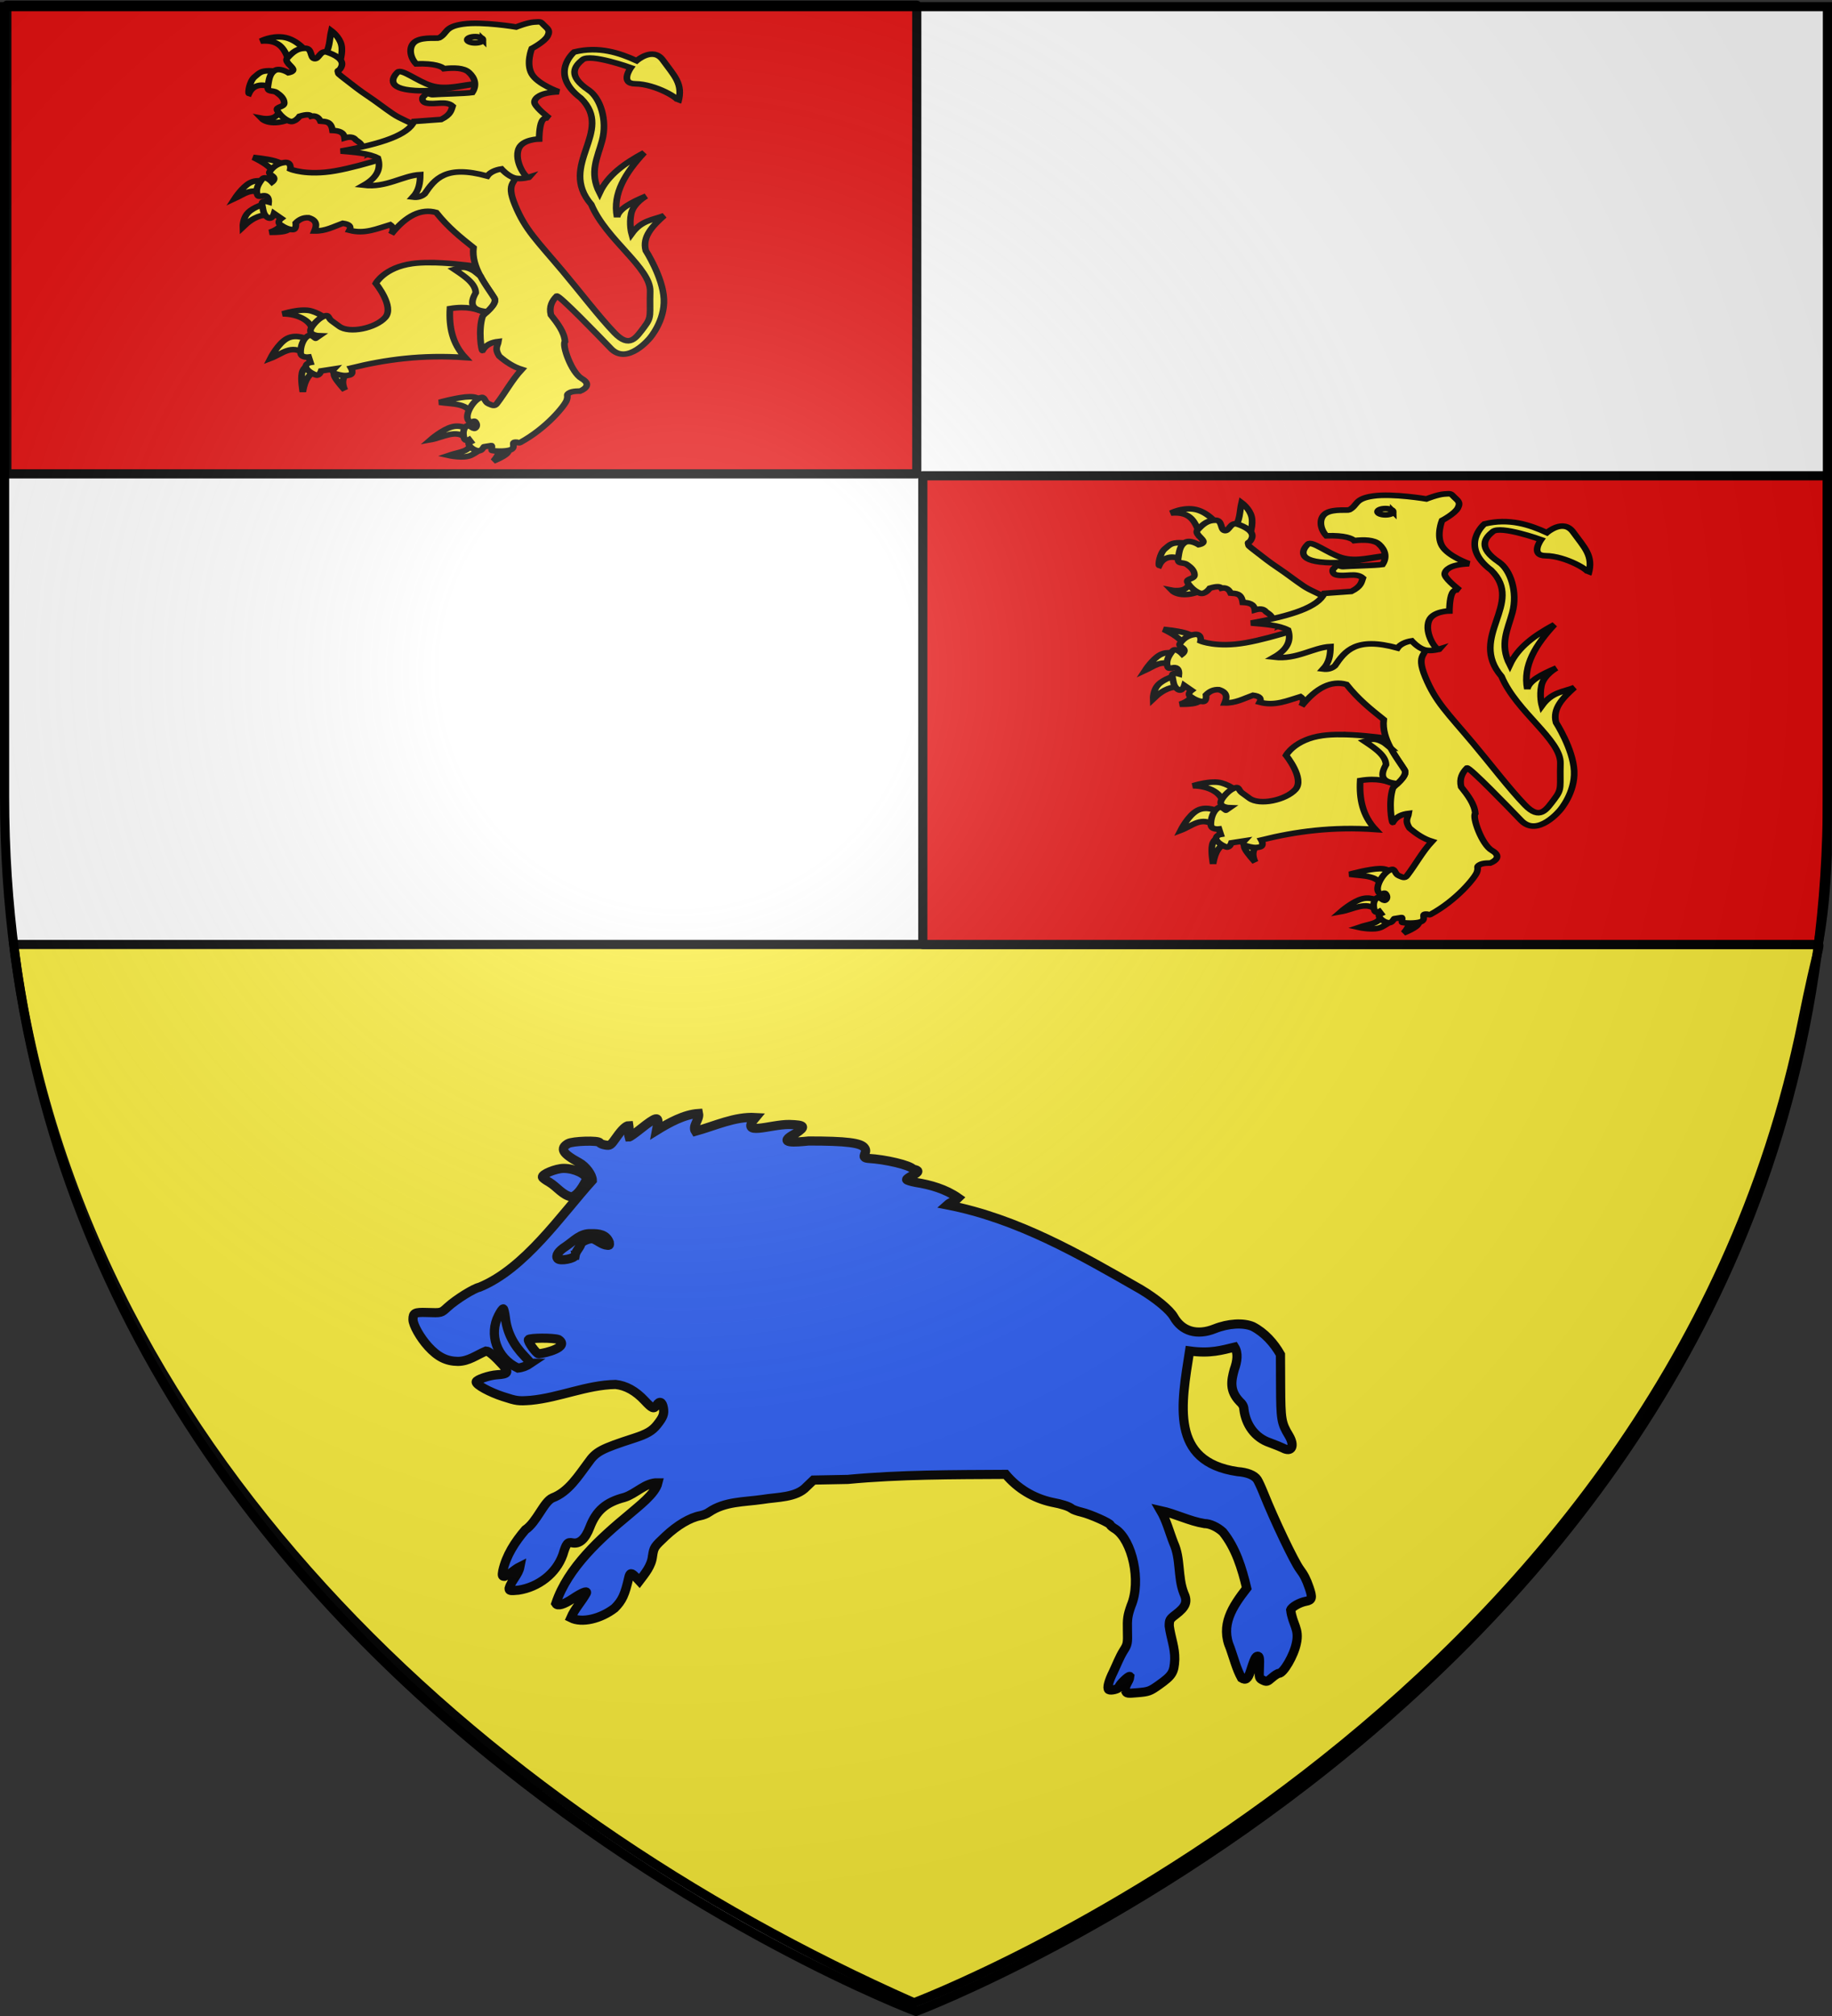
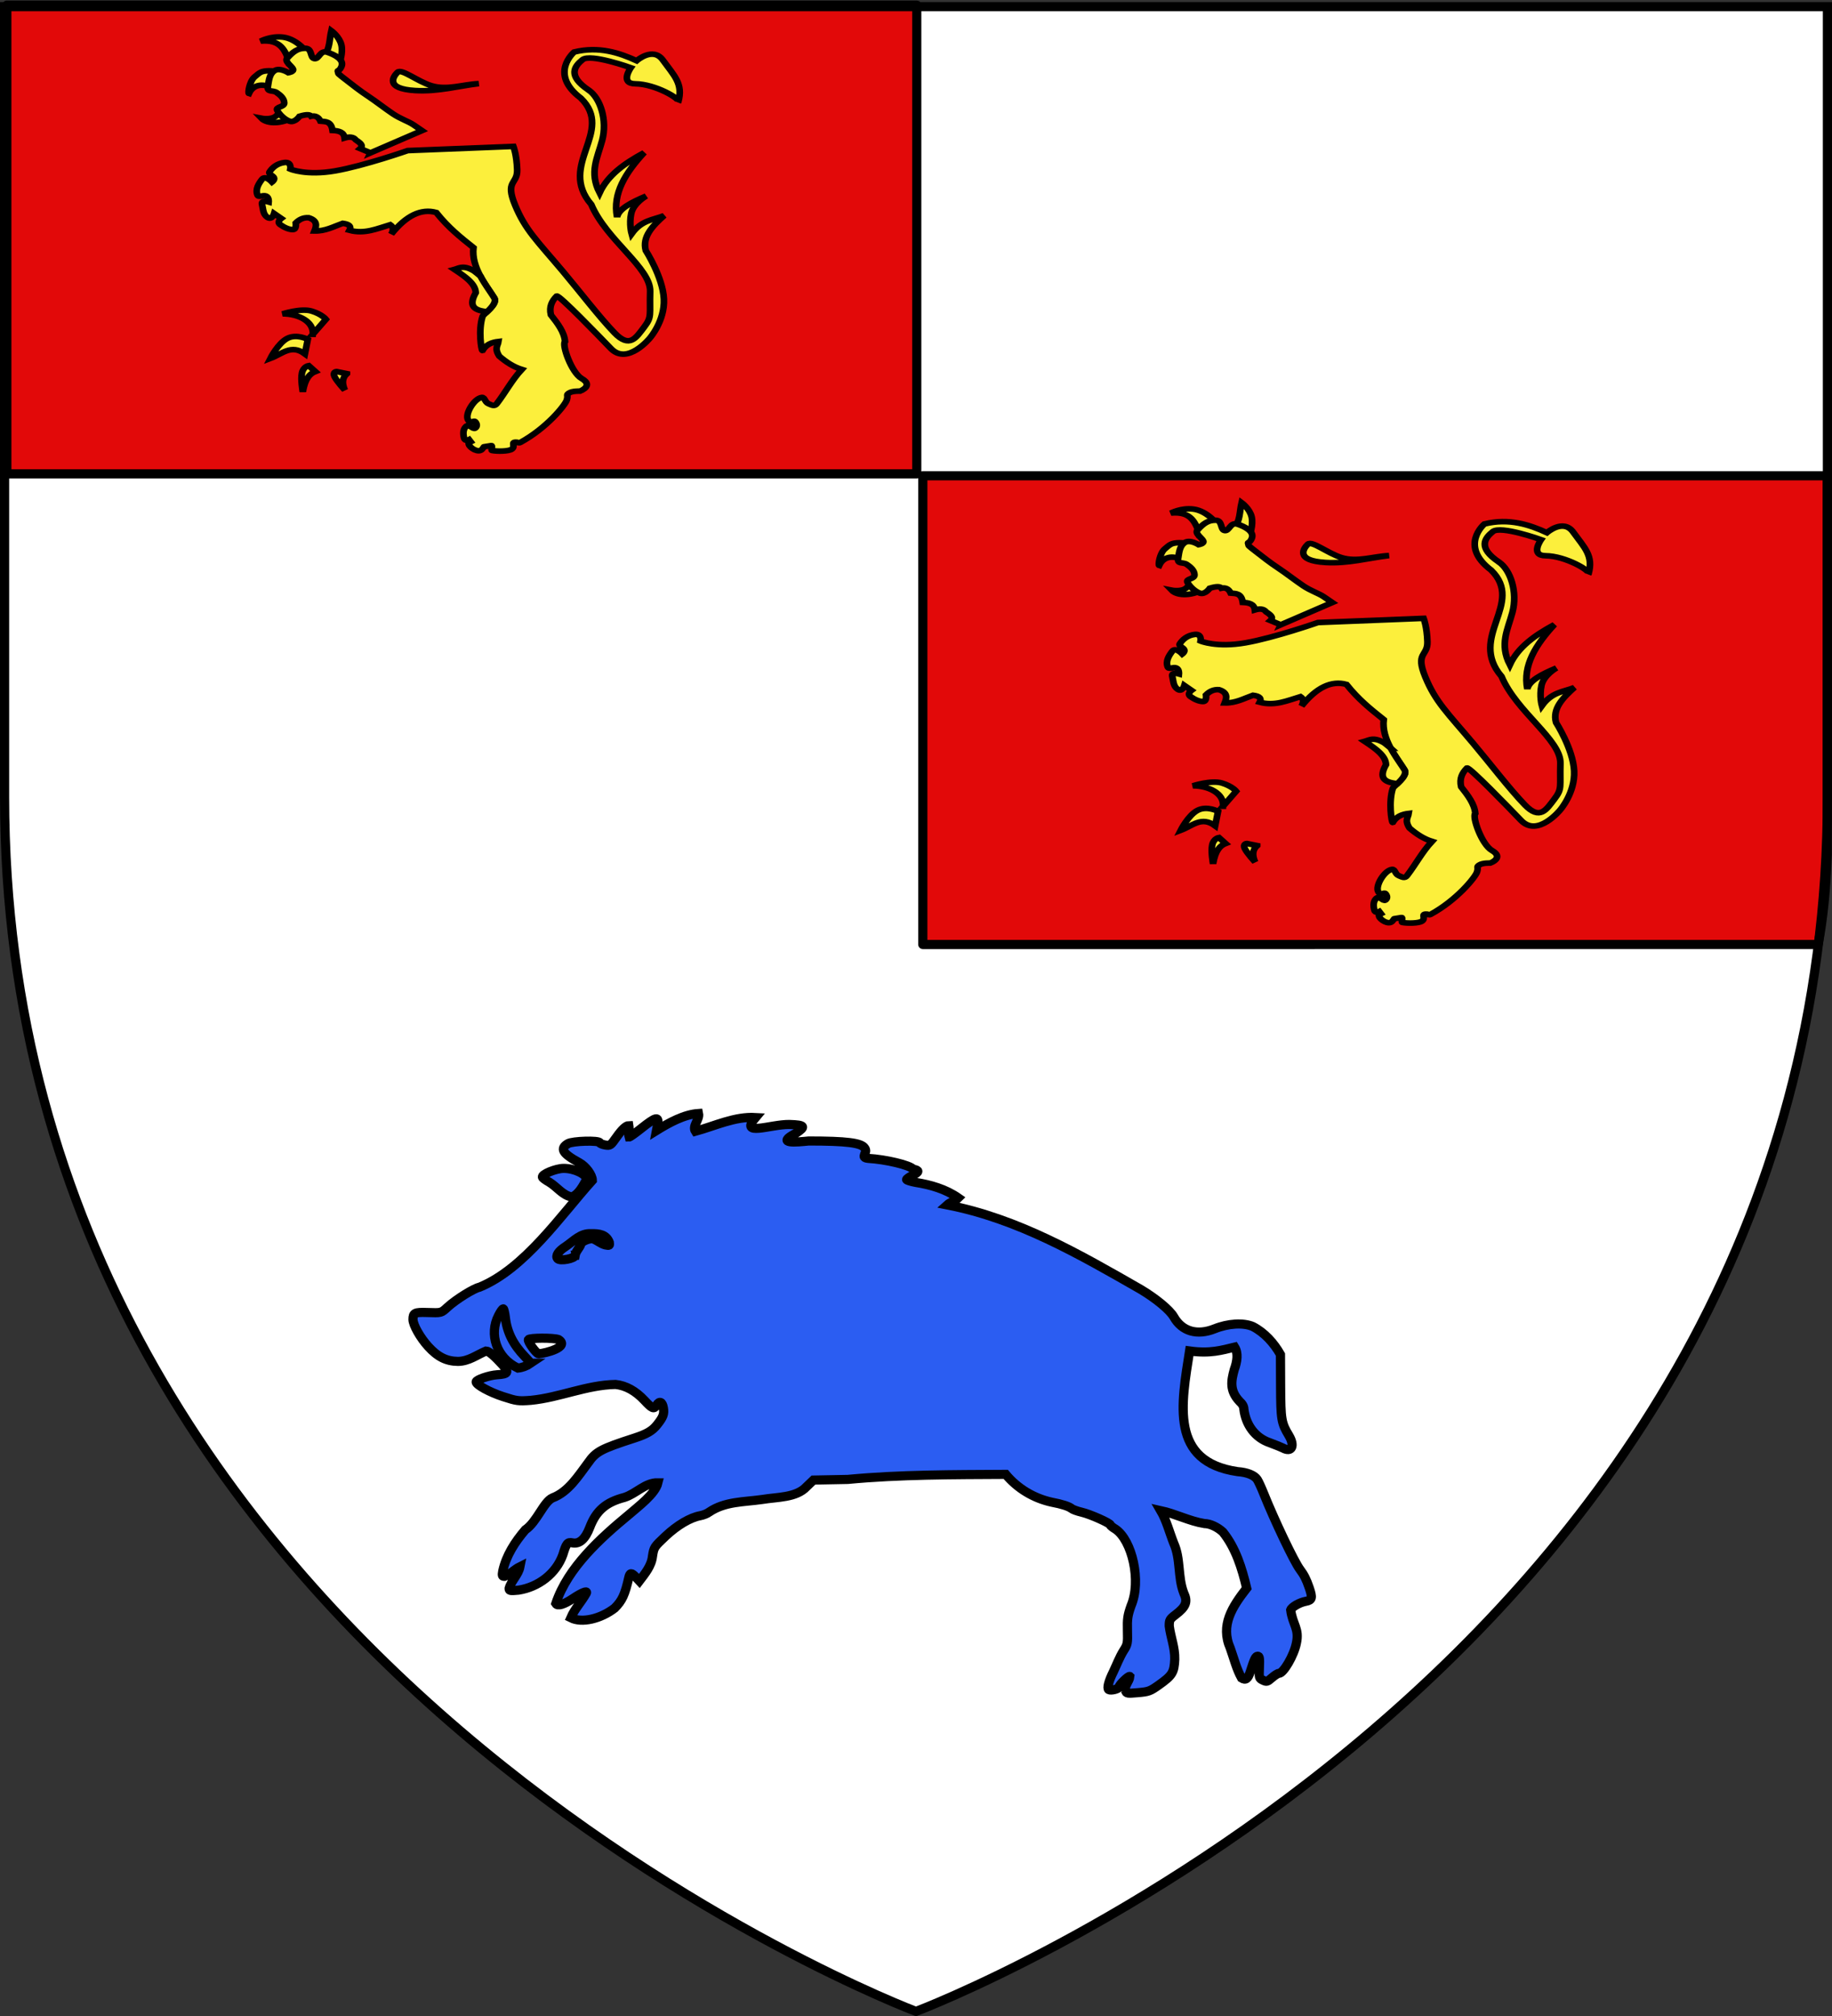
<svg xmlns="http://www.w3.org/2000/svg" xmlns:xlink="http://www.w3.org/1999/xlink" height="660" width="600" version="1.0">
  <rect width="100%" height="100%" fill="#333333" stroke="none" />
  <defs>
    <linearGradient id="b">
      <stop style="stop-color:white;stop-opacity:.314" offset="0" />
      <stop offset=".19" style="stop-color:white;stop-opacity:.251" />
      <stop style="stop-color:#6b6b6b;stop-opacity:.125" offset=".6" />
      <stop style="stop-color:black;stop-opacity:.125" offset="1" />
    </linearGradient>
    <linearGradient id="a">
      <stop offset="0" style="stop-color:#fd0000;stop-opacity:1" />
      <stop style="stop-color:#e77275;stop-opacity:.659" offset=".5" />
      <stop style="stop-color:black;stop-opacity:.323" offset="1" />
    </linearGradient>
    <linearGradient id="c">
      <stop offset="0" style="stop-color:white;stop-opacity:1" />
      <stop offset="1" style="stop-color:white;stop-opacity:1" />
    </linearGradient>
    <radialGradient xlink:href="#b" id="e" gradientUnits="userSpaceOnUse" gradientTransform="matrix(1.353 0 0 1.349 -77.63 -85.747)" cx="221.445" cy="226.331" fx="221.445" fy="226.331" r="300" />
  </defs>
  <g style="display:inline">
    <path style="fill:#fff;fill-opacity:1;fill-rule:evenodd;stroke:none" d="M300 658.5s298.5-112.32 298.5-397.772V2.176H1.5v258.552C1.5 546.18 300 658.5 300 658.5z" />
-     <path style="fill:#fcef3c;fill-opacity:1;fill-rule:evenodd;stroke:#000;stroke-width:3;stroke-linecap:butt;stroke-linejoin:miter;stroke-miterlimit:4;stroke-opacity:1;stroke-dasharray:none;display:inline" d="M299.35 655.665s244.776-92.105 291.014-321.472c4.823-23.923 6.083-24.987 4.96-24.987H4.498c20.04 162.53 151.81 283.292 294.852 346.459z" />
    <path style="fill:#e20909;fill-opacity:1;stroke:#000;stroke-width:3;stroke-linejoin:round;stroke-miterlimit:4;stroke-opacity:1;stroke-dasharray:none" d="M2.237 78.414V1.692h298.015v153.444H2.237V78.414zM302.23 232.484v-76.728H598.46V279.634c-.413 11.606-1.437 21.381-2.988 29.572l-145.127.007H302.23z" />
    <g id="d" style="fill:#fcef3c;stroke:#000;stroke-opacity:1;stroke-width:6.355;stroke-miterlimit:4;stroke-dasharray:none">
      <path style="fill:#fcef3c;fill-opacity:1;fill-rule:evenodd;stroke:#000;stroke-width:6.355;stroke-linecap:butt;stroke-linejoin:miter;stroke-miterlimit:4;stroke-opacity:1;stroke-dasharray:none;display:inline" d="M63.415 130.965c-10.009 7.545-24.988 8.849-30.912 1.406 0 0 10.062 2.355 14.613-3.092 6.175-7.391 6.4-10.884 7.306-9.273l8.993 10.96zM44.305 99.21c-8.763-6.845-19.332-6.062-23.605 5.059-1.132-.425.478-13.93 5.34-18.828 4.998-5.038 6.322-6.815 13.77-7.026 7.446-.21 16.86 4.215 16.86 4.215L44.305 99.21zM59.48 68.298c-4.595-12.573-7.769-25.738-27.54-23.605 0 0 9.869-6.229 21.358-4.496 14.197 2.14 24.64 19.381 23.886 19.67L59.48 68.299zM92.078 60.71c5.989-5.72 5.351-18.067 7.307-27.82 0 0 7.658 6.674 9.555 16.018 1.896 9.344-1.968 21.358-1.968 21.358L92.078 60.71z" transform="matrix(.343 0 0 .288 74.43 .586)" />
      <path style="fill:#fcef3c;fill-opacity:1;fill-rule:evenodd;stroke:#000;stroke-width:6.355;stroke-linecap:butt;stroke-linejoin:miter;stroke-miterlimit:4;stroke-opacity:1;stroke-dasharray:none;display:inline" d="m136.76 171.713-9.835-4.848c3.567-3.799-.505-6.834-4.216-9.905-2.202-3.65-6.235-3.686-10.678-2.108-.64-6.972-5.698-8.264-11.522-8.571-1.298-10.633-6.61-10.024-11.522-10.538-1.979-5.43-5.563-6.455-8.852-5.62-1.083-1.963-4.041-2.52-11.1 0 0 0-4.496 7.727-9.555 5.62-5.058-2.108-9.976-8.15-11.802-12.365-1.827-4.215 6.885-3.372 6.744-8.43-.14-5.059-3.513-8.712-7.306-11.803-3.794-3.092-9.274.28-8.29-7.026.983-7.306 1.44-13.98 6.322-17.844 4.883-3.864 13.208 2.388 13.208 2.388s5.445-.983 4.444-4.18c-1.001-3.197-8.448-8.606-5.568-12.4 5.761-7.587 10.117-11.17 17.142-11.24 7.026-.07 4.426 10.889 8.852 11.802 4.426.913 5.234-10.046 12.225-7.306 6.99 2.74 16.1 8.217 13.77 15.737-1.981 6.388-4.326 4.169-3.556 6.447 1.076 3.184-1.918.37 9.457 10.835 4.833 4.447 11.5 10.771 19.128 16.76 7.629 5.989 16.383 14.194 23.916 20.225 7.533 6.03 14.686 8.482 19.676 12.517 4.99 4.034 8.096 6.561 8.096 6.561l-49.178 25.292zM81.689 378.002c1.088-14.822-14.085-23.326-28.813-23.249 0 0 17.586-6.805 27.62-3.18 10.035 3.627 13.712 9.34 13.712 9.34l-12.52 17.09zM74.138 400.258c-13.07-11.426-21.685.105-32.986 5.166 0 0 7.352-17.436 16.294-22.851 8.942-5.415 19.474 1.192 19.474 1.192l-2.782 16.493zM84.073 420.328c-5.28 2.459-9.801 7.955-11.922 23.05 0 0-2.186-14.01-.795-21.46 1.39-7.452 6.359-8.347 6.359-8.347l6.358 6.757zM114.277 422.712c-4.496 4.583-4.907 10.917-1.987 18.679 0 0-7.948-10.234-9.935-15.5-1.987-5.265 1.987-5.563 1.987-5.563l9.935 2.384z" transform="matrix(.343 0 0 .288 74.43 .586)" />
-       <path style="fill:#fcef3c;fill-opacity:1;fill-rule:evenodd;stroke:#000;stroke-width:6.355;stroke-linecap:butt;stroke-linejoin:miter;stroke-miterlimit:4;stroke-opacity:1;stroke-dasharray:none;display:inline" d="M193.118 296.464c-5.848 0-11.483.341-16.462 1.158-26.556 4.356-34.833 22.47-34.833 22.47s18.115 26.553 8.982 38.778c-9.133 12.224-34.157 18.494-43.847 10.108l-7.292-6.322c-3.565-3.084-2.11-7.848-7.73-5.038-5.62 2.81-10.815 10.724-11.956 13.614-3.173 8.036 7.887 8.45 7.887 8.45l-3.38 2.785c-.32.72-3.883-5.116-7.292-2.785-5.416 3.703-7.308 13.206-7.167 19.247.14 6.042 7.73 4.914 7.73 4.914l1.69 6.166s-4.943.995-4.381 5.07c.562 4.074 6.927 8.28 9.983 9.263 3.056.984 4.632-4.757 4.632-4.757l12.237-2.253s-3.102 3.916 1.815 5.602c4.918 1.686 8.747 2.688 13.208 1.283 4.46-1.405 1.283-7.887 1.283-7.887 32.505-9.58 67.579-15.4 109.038-11.924-12.449-15.81-15.61-34.98-14.616-55.645 16.252-3.176 25.67.468 34.27 4.945 4.147-4.593 10.694-11.947 8.044-17.026-5.135-9.839-13.337-22.11-17.495-35.96-10.885-1.823-28.433-4.26-44.348-4.256zM44.133 194.395c-2.452-6.44-9.972-12.1-19.275-17.487 0 0 12.866 1.391 20.467 3.974 7.6 2.583 9.935 6.359 9.935 6.359l-11.127 7.154zM33.402 218.041c-10.233-7.085-17.934 1.024-26.23 5.564 0 0 7.164-13.166 14.516-17.836 7.353-4.67 14.894-.843 14.894-.843l-3.18 13.115zM40.357 242.085c-7.213.069-14.89 1.814-25.435 13.91 0 0-.347-9.688 4.968-16.295 5.316-6.607 16.294-10.134 16.294-10.134l4.173 12.519zM51.88 251.647c-.563 3.908-4.917 7.956-11.386 10.39 0 0 11.487.422 16.157-1.87 4.67-2.29 3.577-5.96 3.577-5.96l-8.348-2.56zM256.156 506.568c3.506 2.248 5.008 5.9-1.987 15.499 0 0 9.836-4.67 13.115-8.743 3.278-4.074 0-7.551 0-7.551l-11.128.795zM232.31 501.401c-.442 10.31-10.165 9.82-21.062 14.307 0 0 14.803 3.974 21.858-.397 7.054-4.372 10.333-8.346 10.333-8.346l-11.128-5.564zM228.337 496.235c-9.748-10.989-22.514-.846-34.178 1.59 0 0 11.425-11.923 20.665-14.705 9.24-2.782 16.295 3.577 16.295 3.577l-2.782 9.538zM235.093 472.787c-3.935-17.375-19.707-15.023-32.589-17.487 0 0 19.077-6.259 29.012-6.358 9.935-.1 10.73 5.961 10.73 5.961l-7.153 17.884z" transform="matrix(.343 0 0 .288 74.43 .586)" />
      <path style="fill:#fcef3c;fill-opacity:1;fill-rule:evenodd;stroke:#000;stroke-width:6.355;stroke-linecap:butt;stroke-linejoin:miter;stroke-miterlimit:4;stroke-opacity:1;stroke-dasharray:none;display:inline" d="M345.078 100.405c11.075 8.859 18.089 34.112 12.862 57.335-4.398 19.543-12.5 35.913-2.43 59.506 7.89-20.262 24.124-33.85 42.525-45.703-17.67 22.65-30.264 46.266-25.832 73.125 1.637-9.22 13.587-16.723 27.819-23.845 0 0-12.121 7.948-14.307 19.87-2.186 11.923.397 23.051.397 23.051 9.537-15.65 20.486-15.753 30.999-20.666-11.013 11.766-21.044 23.813-17.487 39.742 0 0 16.295 30.204 17.288 55.043.994 24.839-13.313 44.312-13.313 44.312s-21.492 31.563-37.358 11.923c-12.475-15.443-49.122-60.528-51.664-59.613-4.446 5.426-7.433 11.824-5.564 21.46 6.455 9.714 12.76 19.454 13.512 30.204-3.215 3.93 6.196 35.503 15.897 42.127 12.02 8.208-1.59 14.307-1.59 14.307s-7.352-.397-10.531 2.186c-3.18 2.583-.415 2.09-2.186 8.147-1.744 5.96-19.17 31.763-44.4 48.091-1.392.901-3.142-.352-3.142-.352-6.753-.76-.8 4.4-4.874 7.904-2.978 2.562-14.168 2.714-18.935 1.501-1.063-.27.909-5.893-.72-5.582l-6.956 1.331c-.053-.009-.458 1.053-1.778 2.886-3.43 4.761-11.667-1.654-12.609-5.45-.62-2.501.34-2.085 1.819-3.033l-1.59-2.46s-3.723 2.523-4.717-1.546c-.993-4.068-1.453-9.887 1.726-13.464 3.18-3.576 6.511 3.792 8.743 1.967 2.232-1.824 1.855-4.995.185-7.298-1.67-2.302-4.236 3.094-6.864-1.91-3.555-6.768 5.883-24.705 13.038-25.764 2.953-.438 2.782 5.365 6.359 7.153 3.577 1.789 5.762 3.386 7.948 0 8.356-12.938 14.485-27.024 23.845-38.947-7.99-2.942-14.964-8.425-21.46-15.102-4.86-9.01-1.398-11.779-.795-16.692-6.364.876-11.86 3.488-15.238 10.333-1.066.355-4.21-23.764.136-38.947.642-2.242 14.814-13.8 11.128-20.864-7.637-14.632-22.084-34.62-19.871-57.229-12.936-12.26-24.193-23-35.57-39.94-14.306-4.77-28.614 3.444-42.92 24.64 2.614-5.345 1.675-8.557-.994-10.73-12.468 4.434-24.466 10.982-38.947 6.358 1.941-4.172.175-6.954-6.359-7.948-8.654 3.623-16.42 9.02-27.025 8.743 2.164-6.24 2.748-12.005-5.563-15.102-5.297-.393-9.136 2.13-12.32 5.961 0 0 .993 7.551-2.782 7.551-3.776 0-8.147-2.384-11.923-5.564-3.775-3.179.795-7.153.795-7.153l-6.756-5.564s-1.987 7.948-6.359 4.372c-4.372-3.577-3.974-9.24-5.166-14.705-1.193-5.465 6.358-2.782 6.358-2.782s.447-5.365-2.558-6.806c-3.006-1.44-7.08 2.236-8.172-1.142-2.186-6.756 1.192-12.916 4.372-17.884 3.179-4.968 9.538 3.18 9.538 3.18s2.93-2.634 1.813-5.093c-1.118-2.459-5.49-3.95-4.198-6.433 2.583-4.968 7.352-9.737 14.307-10.73 6.955-.994 5.564 7.55 5.564 7.55s15.3 7.75 42.921 1.988c27.621-5.763 69.151-23.05 69.151-23.05l100.945-4.77s3.18 9.936 3.577 26.627c.397 16.692-11.873 11.675-1.987 40.14s20.894 40.307 45.902 75.708c15.43 21.844 34.604 51.664 49.081 69.549 14.477 17.884 20.504 5.467 28.217-6.558 7.713-12.024 5.092-13.665 5.762-40.537.67-26.87-41.91-58.477-56.235-98.957-32.528-45.07 22.676-82.661-9.935-120.816-30.99-27.75-6.359-52.459-6.359-52.459 23.677-6.906 43.306 1.05 59.613 9.936 0 0 15.62-16.294 25.038-.795 10.921 17.974 19.656 27.087 14.704 47.69 2.554-3.405-22.025-20.509-40.934-20.666-15.223-.126-4.372-18.281-4.372-18.281s-38.55-16.493-46.1-9.14c-7.551 7.352-14.746 18.092 5.861 34.575zM240.175 93.028c-19.938 2.844-38.988 9.392-60.7 7.868-29.46-2.067-20.885-16.156-16.861-20.795 3.834-4.42 18.956 10.362 32.036 15.175 15.176 5.585 30.352-1.492 45.525-2.248z" transform="matrix(.343 0 0 .288 74.43 .586)" />
-       <path style="fill:#fcef3c;fill-opacity:1;fill-rule:evenodd;stroke:#000;stroke-width:6.355;stroke-linecap:butt;stroke-linejoin:miter;stroke-miterlimit:4;stroke-opacity:1;stroke-dasharray:none;display:inline" d="M230.62 80.101c-4.788-5.09-14.195-5.348-23.746-4.075-1.6-2.182-8.601-6.27-26.556-5.48-6.471-8.206-7.557-21.16.281-26.134 7.171-4.552 20.207-2.446 21.639-3.372 8.389-5.426 4.636-12.646 23.043-15.737 18.407-3.092 50.583 3.372 50.583 3.372s10.538-5.058 17.142-5.62c6.604-.563 6.042-.563 9.274 3.372 3.232 3.934 6.534 5.69 3.653 12.365-2.88 6.674-15.175 14.331-15.175 14.331s-5.76 17.072 0 28.945c5.761 11.873 25.854 20.234 25.854 20.234-9.091.479-16.102 2.146-19.952 5.62-2.155 1.686-4.018 4.934-3.092 7.587 2.189 6.27 14.051 16.862 14.051 16.862s-4.847-2.249-7.306 3.653c-2.46 5.901-2.53 19.952-2.53 19.952s-15.596.2-19.39 10.679c-5.252 14.508 7.454 36.402 10.117 32.598 0 0-8.29 3.161-14.613.843-6.323-2.319-12.084-10.117-12.084-10.117-6.07 1.101-11.148 4.065-13.488 8.15-39.76-13.063-50.152 3.242-59.857 20.233-3.014 3.05-6.729 4.35-11.241 3.653 6.01-7.607 6.936-16.485 7.025-25.572-16.705 1.055-32.193 15.159-53.955 12.083 11.265-7.596 17.183-17.331 13.489-30.912-9.257-5.677-22.539-6.525-35.408-7.868 39.44-8.394 64.137-18.398 69.973-33.722l25.854-2.248c9.311-5.573 9.567-10.323 10.96-15.175-6.32-6.703-16.72-1.117-25.573-3.654-3.732-1.069-3.984-5.9-2.211-7.221.886-.661 1.861-3.066 3.382-3.387 1.521-.32 3.589 1.443 5.535 1.249 7.253-.723 30.28-1.158 37.695-2.443 4.536-8.308 2.63-16.663-3.373-23.044z" transform="matrix(.343 0 0 .288 74.43 .586)" />
-       <path style="fill:#fcef3c;fill-opacity:1;fill-rule:evenodd;stroke:#000;stroke-width:6.355;stroke-linecap:butt;stroke-linejoin:miter;stroke-miterlimit:4;stroke-opacity:1;stroke-dasharray:none;display:inline" d="M244.233 43.176c.003 1.977-3.378 3.58-7.55 3.58-4.173 0-7.555-1.603-7.552-3.58-.003-1.976 3.38-3.579 7.551-3.579 4.173 0 7.554 1.603 7.551 3.58z" transform="matrix(.343 0 0 .288 74.43 .586)" />
      <path style="fill:#fcef3c;fill-opacity:1;fill-rule:evenodd;stroke:#000;stroke-width:6.355;stroke-linecap:butt;stroke-linejoin:miter;stroke-miterlimit:4;stroke-opacity:1;stroke-dasharray:none" d="M225.385 301.816c-3.34-.06-5.744 1.498-8.513 2.41 10.127 8.03 20.216 16.071 20.375 26.633-7.917 16.534.195 20.045 10.89 21.47 4.078-4.599 9.224-11.05 6.824-15.649-3.693-7.075-8.953-15.423-13.176-24.693a103.817 103.817 0 0 0-6.26-6.04c-4.374-3.06-7.542-4.086-10.14-4.131z" transform="matrix(.343 0 0 .288 74.43 .586)" />
    </g>
    <use xlink:href="#d" transform="translate(298.118 154.504)" width="600" height="660" />
    <g style="fill:#2b5df2;stroke:#000;stroke-opacity:1;stroke-width:6.402;stroke-miterlimit:4;stroke-dasharray:none">
      <path style="fill:#2b5df2;stroke:#000;stroke-opacity:1;stroke-width:6.402;stroke-miterlimit:4;stroke-dasharray:none" d="M213.897 272.336c-2.453-1.354-4.62-2.944-4.816-3.533-.664-1.99 9.344-6.17 14.775-6.17 7.552 0 16.001 4.09 16.001 7.746-2.394 4.213-5.55 10.733-10.385 12.254-6.216-1.023-10.27-7.065-15.575-10.297zm401.487 356.382c-.857-3.712 2.718-6.42 2.999-9.893-.75-.75-7.526 5.893-7.526 7.379 0 1.31-5.66 2.756-7.161 1.829-1.357-.838-.047-5.987 3.155-12.4 2.377-5.015 4.266-10.15 7.175-14.894 2.791-4.368 2.931-5.099 2.7-14.106-.212-8.193.135-10.585 2.517-17.383 7.359-17.376.72-45.839-10.818-53.71-1.963-1.158-3.568-2.46-3.568-2.895 0-1.276-14.09-7.598-20.035-8.988-3.006-.703-6.14-1.84-6.965-2.525-1.86-1.546-6.86-3.164-13.83-4.475-12.68-2.79-23.884-9.615-32.134-19.524-36.676.218-73.495.076-110.036 3.542l-23.917.458-4.791 4.61c-7.206 7.857-20.414 7.224-30.792 8.975-12.867 1.882-26.154 1.297-37.241 8.94-1.233.961-3.933 2.06-6 2.44-7.112 1.306-16.072 6.622-24.321 14.428-7.888 7.463-8.058 7.726-9.025 13.95-.738 6.857-5.161 12.086-9.145 17.386l-2.424-2.615c-3.083-3.324-4.153-3.295-4.925.136-2.725 12.098-4.647 16.277-9.901 21.532-9.693 7.511-22.825 10.696-30.516 6.768 2.696-6.32 7.503-11.303 10.805-17.3.955-1.992-3.203-.307-9.253 3.75-6.416 4.302-10.763 5.588-12.02 3.555 8.343-25.222 31.143-45.854 50.966-62.349 6.508-5.703 18.363-14.524 20.213-22.327-8.916-.169-15.224 7.743-23.448 10.308-12.805 3.344-19.62 9.278-24.04 20.933-3.142 8.285-7.282 11.965-12.236 10.877-3.25-.714-4.203.502-6.534 8.331-4.736 13.374-17.126 22.702-30.875 24.846-5.916.553-6.58.432-6.58-1.201 1.507-5.482 6.443-9.47 7.554-15.253-3.82 1.902-6.681 5.283-10.78 6.78-1.606 0-1.772-.519-1.198-3.75 2.39-10.955 8.538-20.424 15.717-28.877 8.071-5.482 12.785-19.675 18.942-22.373 11.143-4.211 17.975-15.425 24.83-24.594 5.398-7.847 8.954-9.759 32.292-17.365 8.554-2.788 12.425-5.067 15.73-9.26 4.313-5.474 5.114-7.631 4.4-11.856-.733-4.34-2.708-5.145-4.719-1.925-1.855 2.97-3.01 2.522-8.362-3.25-6.244-6.735-13-10.5-20.243-11.282-20.37.394-38.748 9.125-58.977 11.131-8.813.66-9.864.518-19.5-2.631-9.144-2.988-18.573-8.17-18.655-10.254-.06-1.518 9.17-4.707 14.562-5.031 7.837-.47 8.526-1.695 3.872-6.89-5.528-6.169-9.74-9.76-11.465-9.775-6.77 2.839-12.035 7.197-19.657 7.295-8.103-.106-14.114-3.139-20.732-10.462-5.593-6.188-10.62-15.18-10.596-18.951.03-4.556 1.17-5.135 9.611-4.875 10.504.324 9.846.498 14.646-3.894 5.817-5.321 18.2-13.082 22.05-13.817 31.526-12.965 56.755-50.465 78.662-74.929-.034-3.808-4.482-9.856-9.11-12.385-11.687-6.388-13.75-9.87-7.898-13.327 3.256-1.924 21.595-2.46 22.199-.65.187.563 1.93 1.282 3.87 1.597 3.398.55 3.69.344 7.805-5.522 3.748-5.343 6.673-8.098 8.596-8.098.433 2.653-.524 5.444.203 8 .497 0 4.042-2.511 7.878-5.58 11.029-8.826 13.101-9.284 11.85-2.619l-.683 3.646c8.765-5.46 19.27-11.303 29.31-11.945.892 4.24-4.567 8.796-2.186 12.498 13.61-3.76 27.45-10.51 41.853-9.663-11.58 13.684 10.296 4.752 23.54 4.875 10.965.34 11.796 1.461 4.594 6.199-14.686 7.722.604 6.248 8.945 5.389 26.25-.004 36.612 1.296 38.966 4.889 2.738 3.439-3.75 6.64 2.534 7.31 11.98.66 29.261 4.75 31.282 7.573 4.507.845 4.377 1.923-.532 4.428-2.2 1.122-4 2.395-4 2.83 0 .434 2.813 1.334 6.25 2 10.485 1.661 20.969 4.701 29.75 10.879-2.162 2.187-5.503 2.902-7.718 4.906 49.165 9.626 91.991 34.506 134.718 59.156 10.785 6.452 20.452 14.52 23.158 19.327 5.746 10.21 16.255 13.294 28.478 8.358 9.425-3.805 20.03-4.44 26.598-1.593 8.259 4.292 14.716 11.594 19.266 19.637l.101 22c.11 23.688.48 25.93 5.76 34.766 4.329 7.245 2.042 12.123-4.124 8.797-.955-.515-5.037-2.175-9.07-3.69-10.525-3.56-16.858-12.708-18.172-23.616.003-1.79-1.036-3.67-2.996-5.416-7.112-7.558-5.83-14.42-3.696-22.274 2.112-5.822 2.864-11.572.262-15.771-8.806 2.116-16.93 4.733-31.39 2.704-5.778 37.204-13.93 77.602 33.381 84.582 6.74.476 11.826 2.535 13.795 5.584.83 1.284 2.85 5.709 4.492 9.834 7.435 18.683 21.16 47.629 25.13 53 3.052 4.127 4.475 6.938 6.52 12.875 2.472 7.178 2.095 8.793-2.243 9.597-4.356.808-9.799 3.91-10.622 6.055 1.25 10.335 6.25 13.084 3.933 23.474-1.677 8.389-8.97 20.999-12.145 20.999-.74 0-2.92 1.382-4.845 3.072-3.263 2.864-3.687 2.98-6.285 1.714-2.737-1.333-2.78-1.493-2.469-9.072.255-6.208.035-7.714-1.128-7.714-1.497 0-2.38 1.827-5.194 10.75-1.629 5.164-3.247 6.348-6.133 4.484-3.548-6.425-5.327-13.808-7.79-20.734-7.14-16.31 1.373-29.172 11.392-42.19-3.302-13.944-7.55-28.07-16.617-39.42-3.855-3.533-8.991-5.89-12.835-5.89-10.514-1.708-20.132-6.845-30.48-9.12 4.109 7.094 6.084 15.209 9.078 22.827 4.99 10.997 2.687 23.65 6.958 34.826 2.953 6.267 1.676 9.725-5.662 15.333-4.09 3.126-4.406 3.7-4.405 8 1.044 8.015 4.037 15.115 3.838 23.316-.417 9.227-1.674 11.266-11.087 17.99-6.076 4.34-7.111 4.722-14.541 5.37-7.613.664-8.033.593-8.684-1.457zm-395.092-246.11c-3.45-1.311-20.142-1.259-20.96.066-.729 1.179 5.464 9.88 7.065 9.928 4.747-.326 21.933-4.745 13.895-9.994z" transform="matrix(.47 0 0 .467 79.39 259.858)" />
      <path style="fill:#2b5df2;fill-opacity:1;stroke:#000;stroke-opacity:1;stroke-width:6.402;stroke-miterlimit:4;stroke-dasharray:none" d="M231.857 323.552c.512-2.991 3.032-4.998 4-7.801 0-1.73 6.009-4.333 8.538-3.698 3.063 1.16 5.254 3.4 8.492 4.236 2.856.57 3.115.417 2.808-1.663-1.995-5.706-7.282-6.339-12.64-6.237-7.567-.416-12.093 5.14-17.884 9.036-5.009 3.24-7.136 6.513-5.508 8.474 1.648 1.985 12.194-.044 12.194-2.347zm-31 75.713c0-.258-1.829-2.373-4.064-4.7-8.09-8.419-12.353-16.984-13.545-27.21-.37-3.178-1.019-5.992-1.441-6.253-.422-.261-1.934 1.865-3.359 4.724-6.651 12.795-1.62 29.624 13.535 36.807 3.196-.351 6.257-1.578 8.874-3.368z" transform="matrix(.47 0 0 .467 79.39 259.858)" />
    </g>
  </g>
  <g style="display:inline">
-     <path d="M300 658.5s298.5-112.32 298.5-397.772V2.176H1.5v258.552C1.5 546.18 300 658.5 300 658.5z" style="fill:url(#e);fill-opacity:1;fill-rule:evenodd;stroke:none" />
-   </g>
+     </g>
  <path d="M300 658.5S1.5 546.18 1.5 260.728V2.176h597v258.552C598.5 546.18 300 658.5 300 658.5z" style="opacity:1;fill:none;fill-opacity:1;fill-rule:evenodd;stroke:#000;stroke-width:3;stroke-linecap:butt;stroke-linejoin:miter;stroke-miterlimit:4;stroke-dasharray:none;stroke-opacity:1" />
</svg>